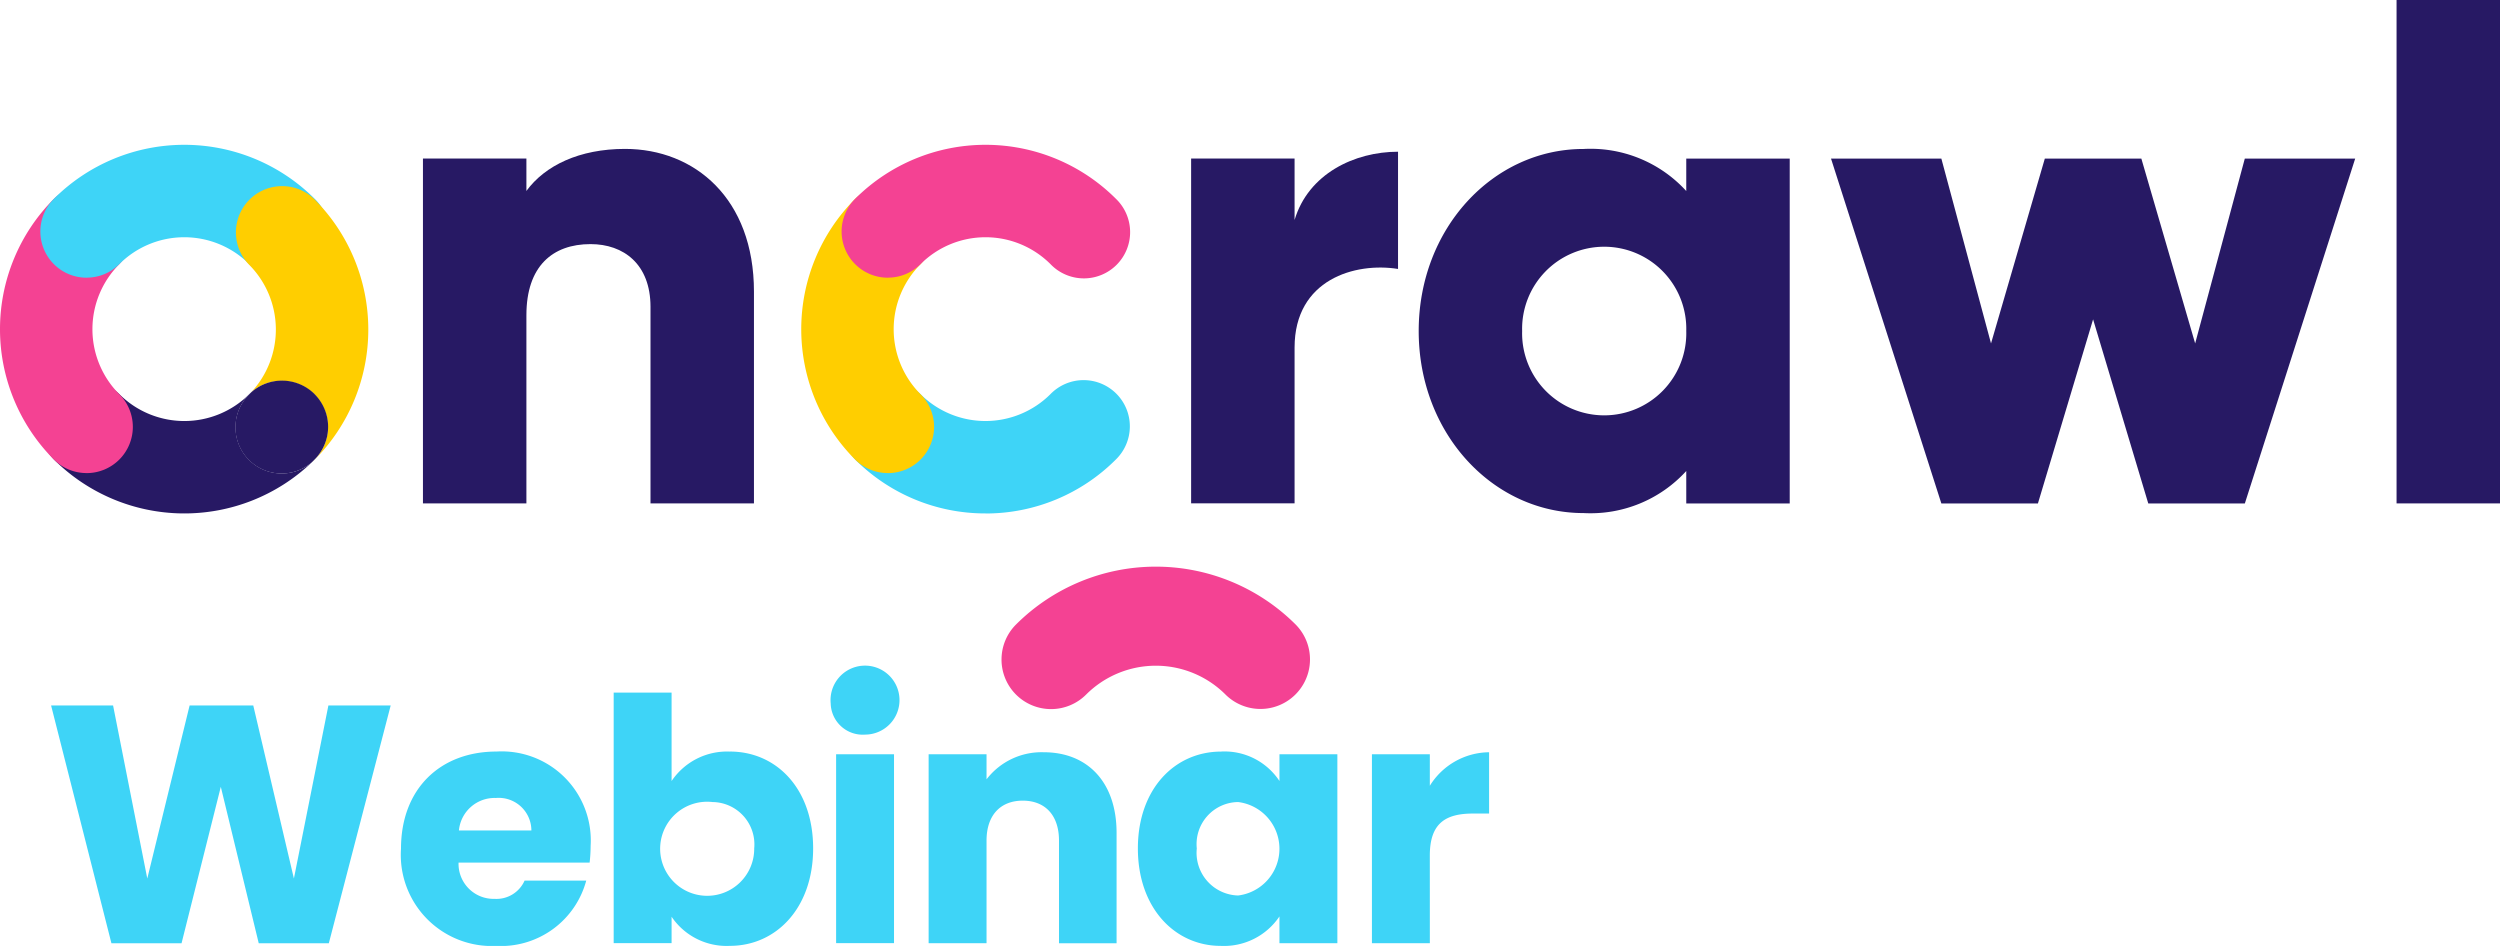
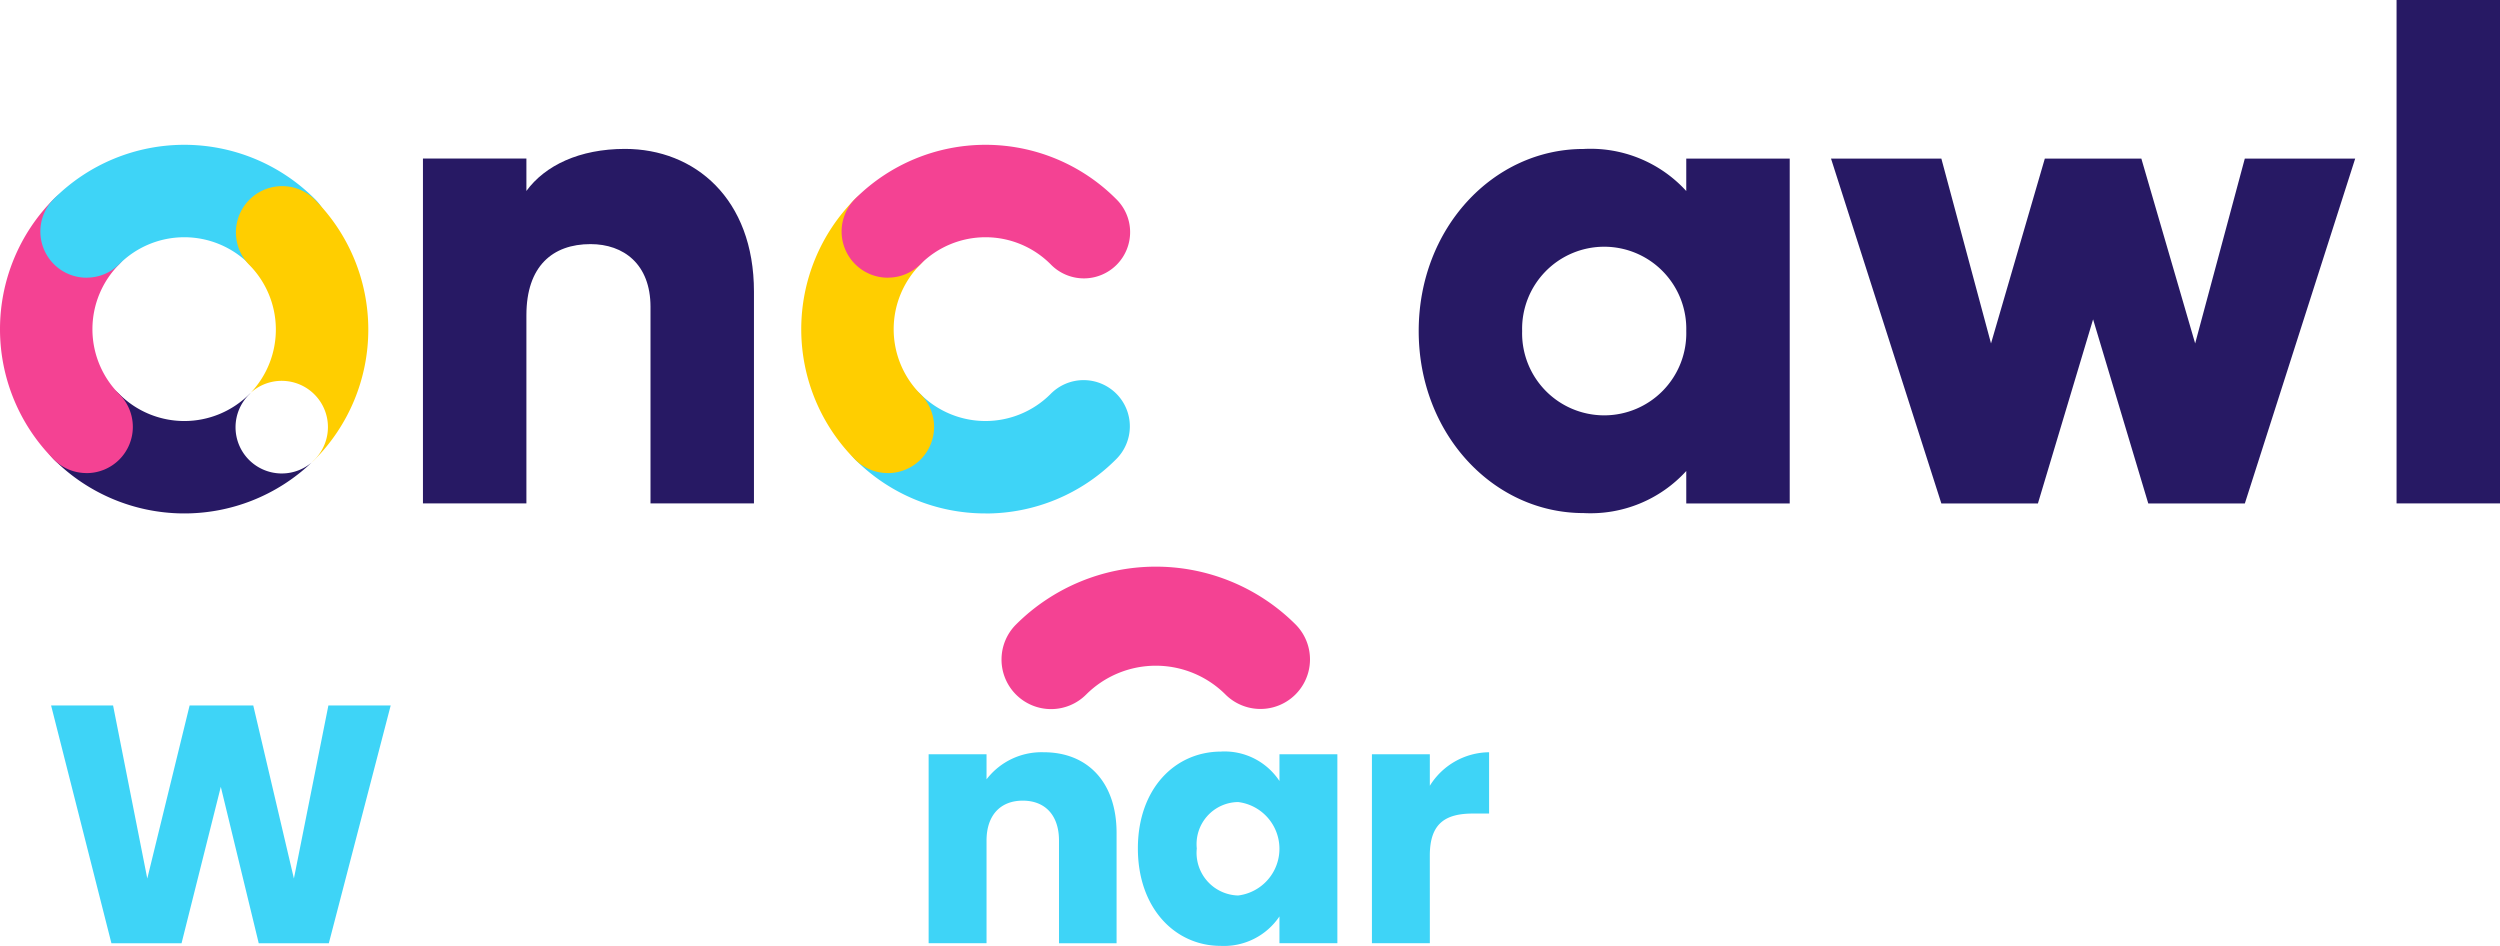
<svg xmlns="http://www.w3.org/2000/svg" width="166.74" height="63.089" viewBox="0 0 166.74 63.089">
  <defs>
    <clipPath id="a">
      <rect width="166.74" height="63.089" fill="none" />
    </clipPath>
  </defs>
  <g clip-path="url(#a)">
    <path d="M20,62.607a3.083,3.083,0,0,1,0-4.361c.039-.039.076-.08.115-.12-.033.03-.065.06-.1.092a6.136,6.136,0,0,1-8.668,0,3.084,3.084,0,0,0-4.361,4.361,12.312,12.312,0,0,0,17.185.2A3.084,3.084,0,0,1,20,62.607" transform="translate(-3.387 -31.93)" fill="#271964" />
    <path d="M5.776,47.093a3.074,3.074,0,0,1-2.18-.9,12.31,12.31,0,0,1,0-17.39,3.084,3.084,0,0,1,4.361,4.361,6.136,6.136,0,0,0,0,8.668,3.084,3.084,0,0,1-2.18,5.264" transform="translate(0 -15.541)" fill="#f44293" />
    <path d="M9.163,30.669a3.083,3.083,0,0,1-2.18-5.264,12.3,12.3,0,0,1,17.39,0,3.084,3.084,0,1,1-4.361,4.36,6.13,6.13,0,0,0-8.668,0,3.073,3.073,0,0,1-2.18.9" transform="translate(-3.387 -12.147)" fill="#3ed4f7" />
    <path d="M40.722,28.864a3.084,3.084,0,0,0-4.361,4.361,6.135,6.135,0,0,1,.115,8.547,3.084,3.084,0,0,1,4.264,4.453q-.1.1-.205.2c.064-.054.127-.111.187-.171a12.31,12.31,0,0,0,0-17.39" transform="translate(-19.754 -15.577)" fill="#ffce00" />
-     <path d="M40.74,58.218a3.084,3.084,0,0,0-4.264-.092c-.038.04-.075.081-.115.12a3.083,3.083,0,0,0,4.174,4.532c.069-.066.137-.132.2-.2a3.084,3.084,0,0,0,0-4.361" transform="translate(-19.754 -31.93)" fill="#271964" />
    <path d="M136.339,66.174a12.26,12.26,0,0,1-8.7-3.6A3.084,3.084,0,0,1,132,58.217a6.136,6.136,0,0,0,8.669,0,3.084,3.084,0,1,1,4.361,4.361,12.258,12.258,0,0,1-8.695,3.6" transform="translate(-70.608 -31.93)" fill="#3ed4f7" />
    <path d="M126.436,47.093a3.074,3.074,0,0,1-2.18-.9,12.31,12.31,0,0,1,0-17.39,3.084,3.084,0,0,1,4.361,4.361,6.136,6.136,0,0,0,0,8.668,3.084,3.084,0,0,1-2.18,5.264" transform="translate(-67.22 -15.541)" fill="#ffce00" />
    <path d="M129.823,30.669a3.083,3.083,0,0,1-2.18-5.264,12.3,12.3,0,0,1,17.39,0,3.084,3.084,0,1,1-4.361,4.36,6.13,6.13,0,0,0-8.668,0,3.073,3.073,0,0,1-2.18.9" transform="translate(-70.607 -12.147)" fill="#f44293" />
    <path d="M85.769,31.951v14.12h-6.9V32.963c0-2.852-1.794-4.186-4-4.186-2.53,0-4.277,1.472-4.277,4.738V46.071h-6.9v-23h6.9v2.161c1.242-1.7,3.541-2.805,6.577-2.805,4.645,0,8.6,3.312,8.6,9.52" transform="translate(-35.483 -12.496)" fill="#271964" />
-     <path d="M193.175,22.847v7.819c-2.851-.46-6.9.69-6.9,5.243V46.3h-6.9v-23h6.9V27.4c.92-3.082,4-4.553,6.9-4.553" transform="translate(-99.932 -12.728)" fill="#271964" />
    <path d="M238.391,23.076v23h-6.9V43.911a8.638,8.638,0,0,1-6.853,2.806c-6.025,0-10.992-5.289-10.992-12.142s4.967-12.142,10.992-12.142a8.638,8.638,0,0,1,6.853,2.805V23.076Zm-6.9,11.5a5.475,5.475,0,1,0-10.946,0,5.475,5.475,0,1,0,10.946,0" transform="translate(-119.024 -12.497)" fill="#271964" />
    <path d="M310.7,23.885l-7.359,23H296.9l-3.68-12.28-3.68,12.28H283.1l-7.359-23H283.1l3.312,12.326L290,23.885h6.439l3.588,12.326,3.311-12.326Z" transform="translate(-153.619 -13.306)" fill="#271964" />
    <rect width="6.899" height="33.575" transform="translate(159.841)" fill="#271964" />
    <path d="M150.822,91.53a3.294,3.294,0,0,1,.966-2.338,13.194,13.194,0,0,1,18.638-.012,3.305,3.305,0,0,1-4.671,4.677,6.577,6.577,0,0,0-9.29.006,3.305,3.305,0,0,1-5.644-2.333" transform="translate(-84.024 -47.539)" fill="#f44293" />
    <path d="M7.7,106.24h4.134l2.281,11.541,2.823-11.541h4.246l2.71,11.541,2.3-11.541h4.155L26.223,122.1H21.549l-2.53-10.435L16.4,122.1H11.724Z" transform="translate(-4.292 -59.187)" fill="#3ed4f7" />
-     <path d="M66.755,126.139a6.076,6.076,0,0,1-6.369-6.482c0-4,2.62-6.482,6.369-6.482a5.939,5.939,0,0,1,6.279,6.279,9.86,9.86,0,0,1-.068,1.129H64.225A2.337,2.337,0,0,0,66.62,123a2.054,2.054,0,0,0,2.01-1.219h4.111a5.891,5.891,0,0,1-5.985,4.359m-2.507-7.7h4.833a2.179,2.179,0,0,0-2.371-2.168,2.389,2.389,0,0,0-2.462,2.168" transform="translate(-33.641 -63.05)" fill="#3ed4f7" />
-     <path d="M100.161,108.232c3.117,0,5.556,2.485,5.556,6.46s-2.462,6.5-5.556,6.5a4.429,4.429,0,0,1-3.885-1.943v1.762H92.414V104.3h3.862V110.2a4.449,4.449,0,0,1,3.885-1.965M99.009,111.6a3.137,3.137,0,1,0,2.778,3.094,2.826,2.826,0,0,0-2.778-3.094" transform="translate(-51.484 -58.107)" fill="#3ed4f7" />
-     <path d="M125.1,103.292a2.3,2.3,0,1,1,2.3,2.078,2.137,2.137,0,0,1-2.3-2.078m.361,3.388h3.862v12.6h-3.862Z" transform="translate(-69.696 -56.375)" fill="#3ed4f7" />
    <path d="M148.538,119.173c0-1.717-.949-2.665-2.417-2.665s-2.416.949-2.416,2.665v6.843h-3.862v-12.6h3.862v1.671a4.621,4.621,0,0,1,3.817-1.807c2.913,0,4.856,1.988,4.856,5.375v7.363h-3.839Z" transform="translate(-77.907 -63.108)" fill="#3ed4f7" />
    <path d="M176.916,113.175a4.389,4.389,0,0,1,3.885,1.965v-1.784h3.862v12.6H180.8v-1.784a4.458,4.458,0,0,1-3.908,1.965c-3.071,0-5.534-2.53-5.534-6.5s2.462-6.46,5.556-6.46m1.129,3.366a2.806,2.806,0,0,0-2.756,3.094,2.847,2.847,0,0,0,2.756,3.139,3.14,3.14,0,0,0,0-6.233" transform="translate(-95.466 -63.05)" fill="#3ed4f7" />
    <path d="M210.463,126.016H206.6v-12.6h3.862v2.1a4.7,4.7,0,0,1,3.952-2.236v4.088h-1.062c-1.83,0-2.891.632-2.891,2.8Z" transform="translate(-115.098 -63.108)" fill="#3ed4f7" />
  </g>
</svg>